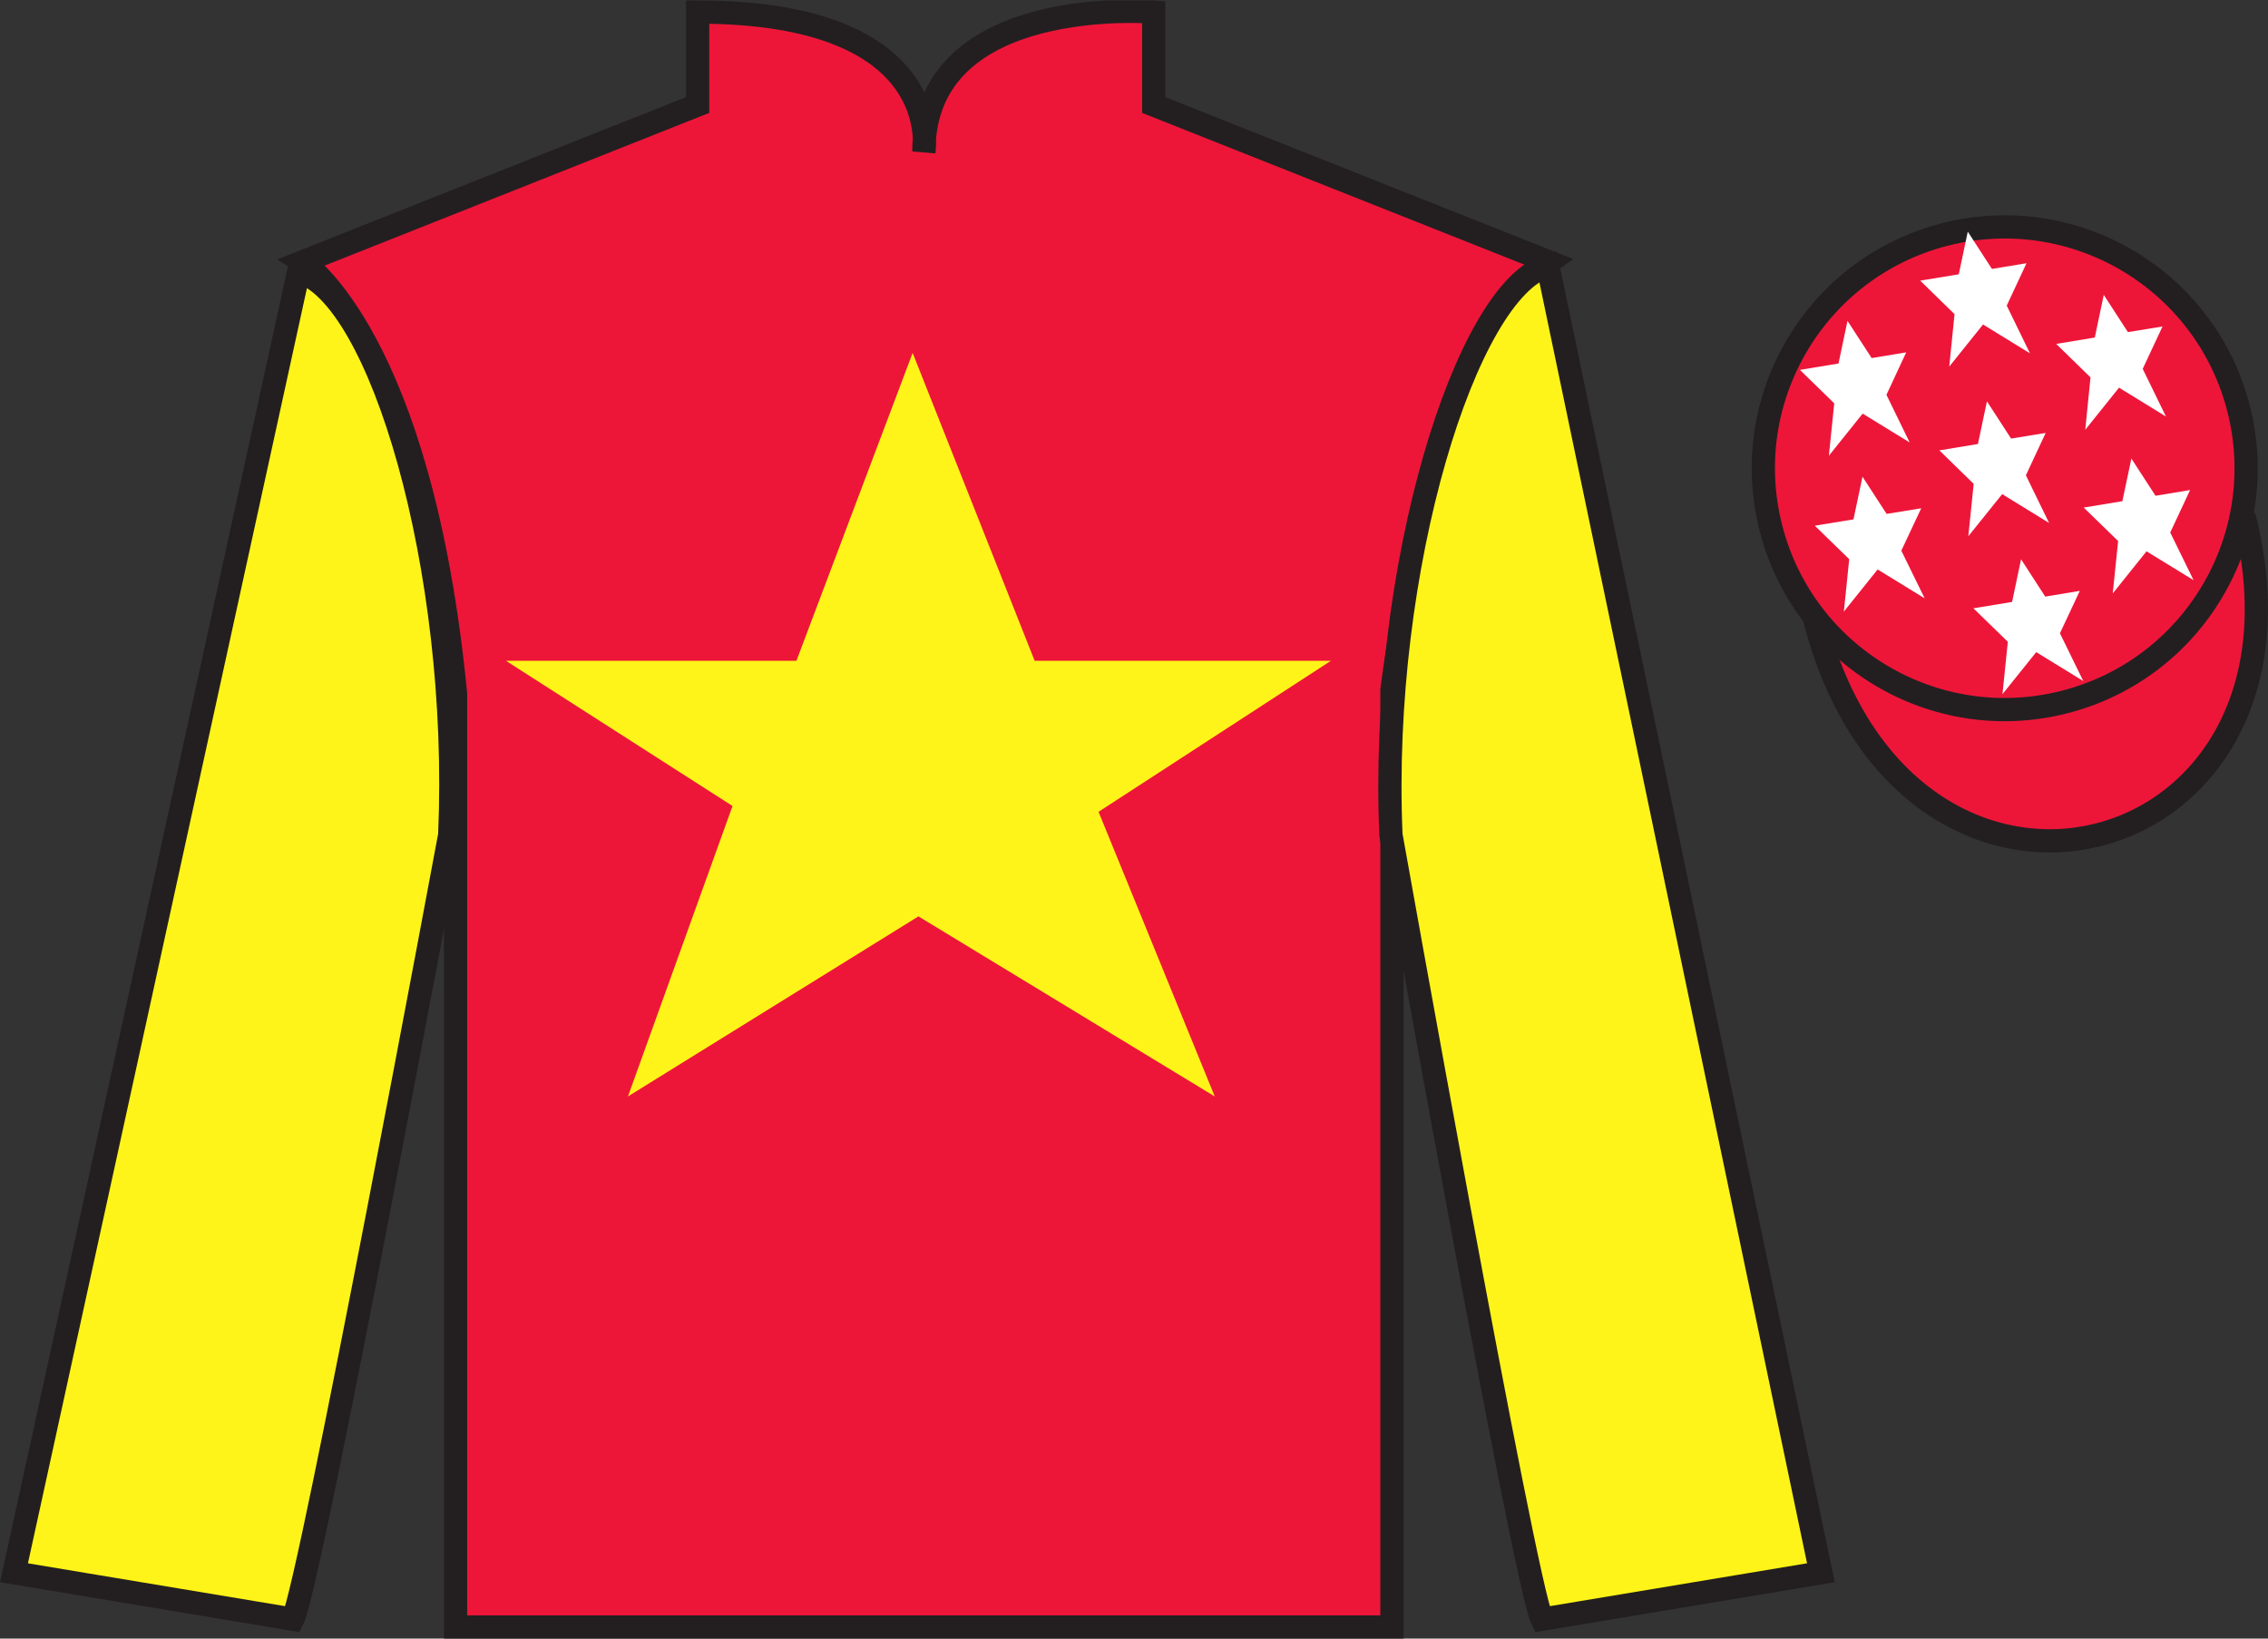
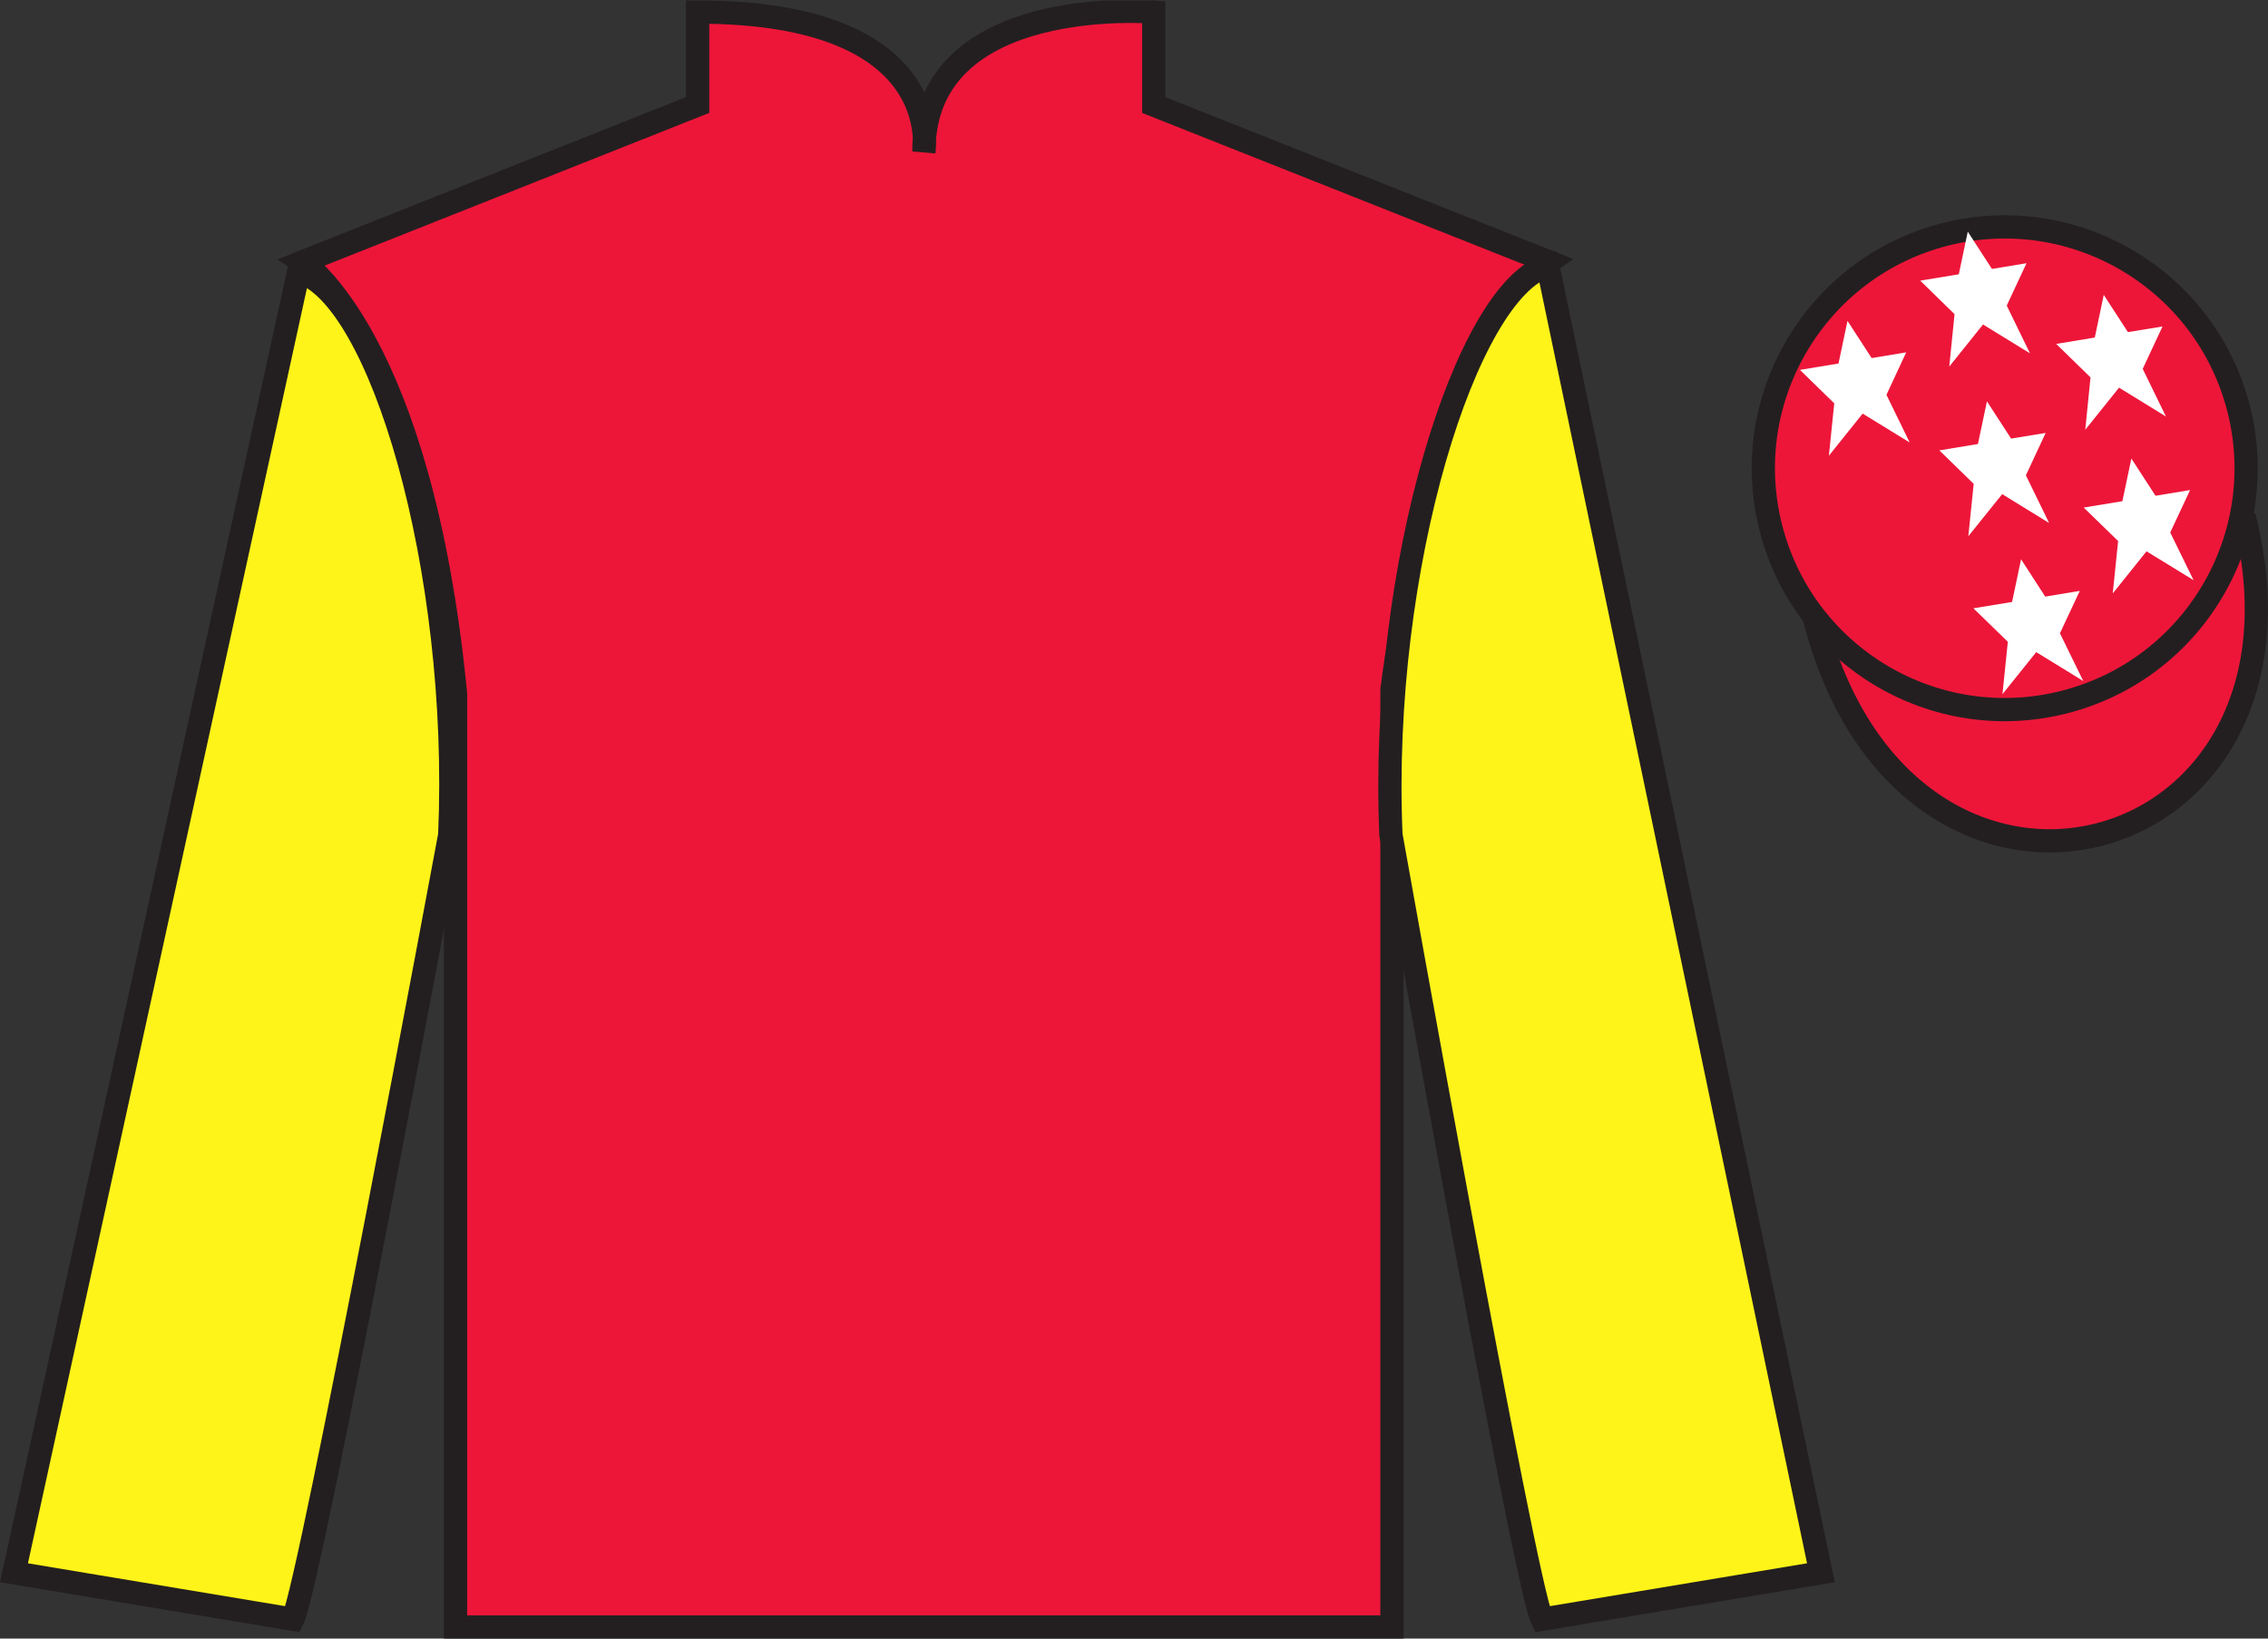
<svg xmlns="http://www.w3.org/2000/svg" width="97.59pt" height="70.52pt" viewBox="0 0 97.59 70.52" version="1.1">
  <rect x="0" y="0" width="97.59" height="70.52" fill="#333333" stroke="none" />
  <defs>
    <clipPath id="clip1">
      <path d="M 0 70.52 L 97.59 70.52 L 97.59 0.02 L 0 0.02 L 0 70.52 Z M 0 70.52 " />
    </clipPath>
  </defs>
  <g id="surface0">
    <g clip-path="url(#clip1)" clip-rule="nonzero">
      <path style=" stroke:none;fill-rule:nonzero;fill:rgb(92.863%,8.783%,22.277%);fill-opacity:1;" d="M 13.02 11.27 C 13.02 11.27 18.102 14.52 19.602 29.855 C 19.602 29.855 19.602 44.855 19.602 70.02 L 59.895 70.02 L 59.895 29.688 C 59.895 29.688 61.684 14.688 66.645 11.27 L 49.645 4.52 L 49.645 0.52 C 49.645 0.52 39.754 -0.312 39.754 6.52 C 39.754 6.52 40.77 0.52 30.02 0.52 L 30.02 4.52 L 13.02 11.27 " />
      <path style="fill:none;stroke-width:10;stroke-linecap:butt;stroke-linejoin:miter;stroke:rgb(13.73%,12.16%,12.549%);stroke-opacity:1;stroke-miterlimit:4;" d="M 130.195 592.505 C 130.195 592.505 181.016 560.005 196.016 406.645 C 196.016 406.645 196.016 256.645 196.016 5.005 L 598.945 5.005 L 598.945 408.325 C 598.945 408.325 616.836 558.325 666.445 592.505 L 496.445 660.005 L 496.445 700.005 C 496.445 700.005 397.539 708.325 397.539 640.005 C 397.539 640.005 407.695 700.005 300.195 700.005 L 300.195 660.005 L 130.195 592.505 Z M 130.195 592.505 " transform="matrix(0.1,0,0,-0.1,0,70.52)" />
      <path style=" stroke:none;fill-rule:nonzero;fill:rgb(100%,95.41%,10.001%);fill-opacity:1;" d="M 12.602 69.688 C 13.352 68.188 19.352 35.938 19.352 35.938 C 19.852 24.438 16.352 12.688 12.852 11.688 L 0.602 67.688 L 12.602 69.688 " />
      <path style="fill:none;stroke-width:10;stroke-linecap:butt;stroke-linejoin:miter;stroke:rgb(13.73%,12.16%,12.549%);stroke-opacity:1;stroke-miterlimit:4;" d="M 126.016 8.325 C 133.516 23.325 193.516 345.825 193.516 345.825 C 198.516 460.825 163.516 578.325 128.516 588.325 L 6.016 28.325 L 126.016 8.325 Z M 126.016 8.325 " transform="matrix(0.1,0,0,-0.1,0,70.52)" />
      <path style=" stroke:none;fill-rule:nonzero;fill:rgb(100%,95.41%,10.001%);fill-opacity:1;" d="M 78.352 67.688 L 66.602 11.438 C 63.102 12.438 59.352 24.438 59.852 35.938 C 59.852 35.938 65.602 68.188 66.352 69.688 L 78.352 67.688 " />
      <path style="fill:none;stroke-width:10;stroke-linecap:butt;stroke-linejoin:miter;stroke:rgb(13.73%,12.16%,12.549%);stroke-opacity:1;stroke-miterlimit:4;" d="M 783.516 28.325 L 666.016 590.825 C 631.016 580.825 593.516 460.825 598.516 345.825 C 598.516 345.825 656.016 23.325 663.516 8.325 L 783.516 28.325 Z M 783.516 28.325 " transform="matrix(0.1,0,0,-0.1,0,70.52)" />
      <path style="fill-rule:nonzero;fill:rgb(92.863%,8.783%,22.277%);fill-opacity:1;stroke-width:10;stroke-linecap:butt;stroke-linejoin:miter;stroke:rgb(13.73%,12.16%,12.549%);stroke-opacity:1;stroke-miterlimit:4;" d="M 780.703 439.223 C 820.391 283.598 1004.336 331.177 965.547 483.208 " transform="matrix(0.1,0,0,-0.1,0,70.52)" />
-       <path style=" stroke:none;fill-rule:nonzero;fill:rgb(100%,95.41%,10.001%);fill-opacity:1;" d="M 39.27 15.188 L 34.27 28.438 L 21.77 28.438 L 31.52 34.688 L 27.02 47.188 L 39.52 39.438 L 52.27 47.188 L 47.27 34.938 L 57.27 28.438 L 44.52 28.438 L 39.27 15.188 " />
      <path style=" stroke:none;fill-rule:nonzero;fill:rgb(92.863%,8.783%,22.277%);fill-opacity:1;" d="M 88.828 30.215 C 94.387 28.797 97.742 23.141 96.324 17.582 C 94.906 12.027 89.25 8.672 83.691 10.09 C 78.137 11.508 74.781 17.16 76.199 22.719 C 77.617 28.277 83.27 31.633 88.828 30.215 " />
      <path style="fill:none;stroke-width:10;stroke-linecap:butt;stroke-linejoin:miter;stroke:rgb(13.73%,12.16%,12.549%);stroke-opacity:1;stroke-miterlimit:4;" d="M 888.281 403.052 C 943.867 417.231 977.422 473.794 963.242 529.38 C 949.062 584.927 892.5 618.481 836.914 604.302 C 781.367 590.122 747.812 533.598 761.992 478.012 C 776.172 422.427 832.695 388.872 888.281 403.052 Z M 888.281 403.052 " transform="matrix(0.1,0,0,-0.1,0,70.52)" />
      <path style=" stroke:none;fill-rule:nonzero;fill:rgb(100%,100%,100%);fill-opacity:1;" d="M 86.965 24.07 L 86.578 25.906 L 84.914 26.18 L 86.395 27.621 L 86.164 29.875 L 87.617 28.066 L 89.641 29.309 L 88.637 27.254 L 89.492 25.43 L 88.004 25.676 L 86.965 24.07 " />
      <path style=" stroke:none;fill-rule:nonzero;fill:rgb(100%,100%,100%);fill-opacity:1;" d="M 90.523 12.691 L 90.137 14.527 L 88.477 14.801 L 89.953 16.242 L 89.727 18.496 L 91.18 16.684 L 93.199 17.926 L 92.199 15.875 L 93.051 14.051 L 91.562 14.293 L 90.523 12.691 " />
      <path style=" stroke:none;fill-rule:nonzero;fill:rgb(100%,100%,100%);fill-opacity:1;" d="M 91.711 19.734 L 91.324 21.57 L 89.66 21.844 L 91.141 23.285 L 90.91 25.539 L 92.363 23.727 L 94.387 24.969 L 93.383 22.918 L 94.238 21.09 L 92.75 21.336 L 91.711 19.734 " />
      <path style=" stroke:none;fill-rule:nonzero;fill:rgb(100%,100%,100%);fill-opacity:1;" d="M 79.496 13.809 L 79.109 15.645 L 77.449 15.918 L 78.926 17.359 L 78.695 19.613 L 80.148 17.801 L 82.172 19.043 L 81.172 16.992 L 82.023 15.164 L 80.535 15.41 L 79.496 13.809 " />
      <path style=" stroke:none;fill-rule:nonzero;fill:rgb(100%,100%,100%);fill-opacity:1;" d="M 85.496 17.273 L 85.109 19.109 L 83.449 19.383 L 84.926 20.824 L 84.695 23.078 L 86.152 21.266 L 88.172 22.508 L 87.172 20.457 L 88.023 18.633 L 86.535 18.875 L 85.496 17.273 " />
-       <path style=" stroke:none;fill-rule:nonzero;fill:rgb(100%,100%,100%);fill-opacity:1;" d="M 80.141 20.516 L 79.754 22.352 L 78.09 22.625 L 79.57 24.066 L 79.34 26.32 L 80.793 24.508 L 82.816 25.75 L 81.812 23.699 L 82.668 21.875 L 81.18 22.117 L 80.141 20.516 " />
      <path style=" stroke:none;fill-rule:nonzero;fill:rgb(100%,100%,100%);fill-opacity:1;" d="M 84.672 9.969 L 84.285 11.805 L 82.625 12.078 L 84.102 13.52 L 83.875 15.777 L 85.328 13.965 L 87.348 15.207 L 86.348 13.152 L 87.199 11.328 L 85.711 11.574 L 84.672 9.969 " />
    </g>
  </g>
</svg>